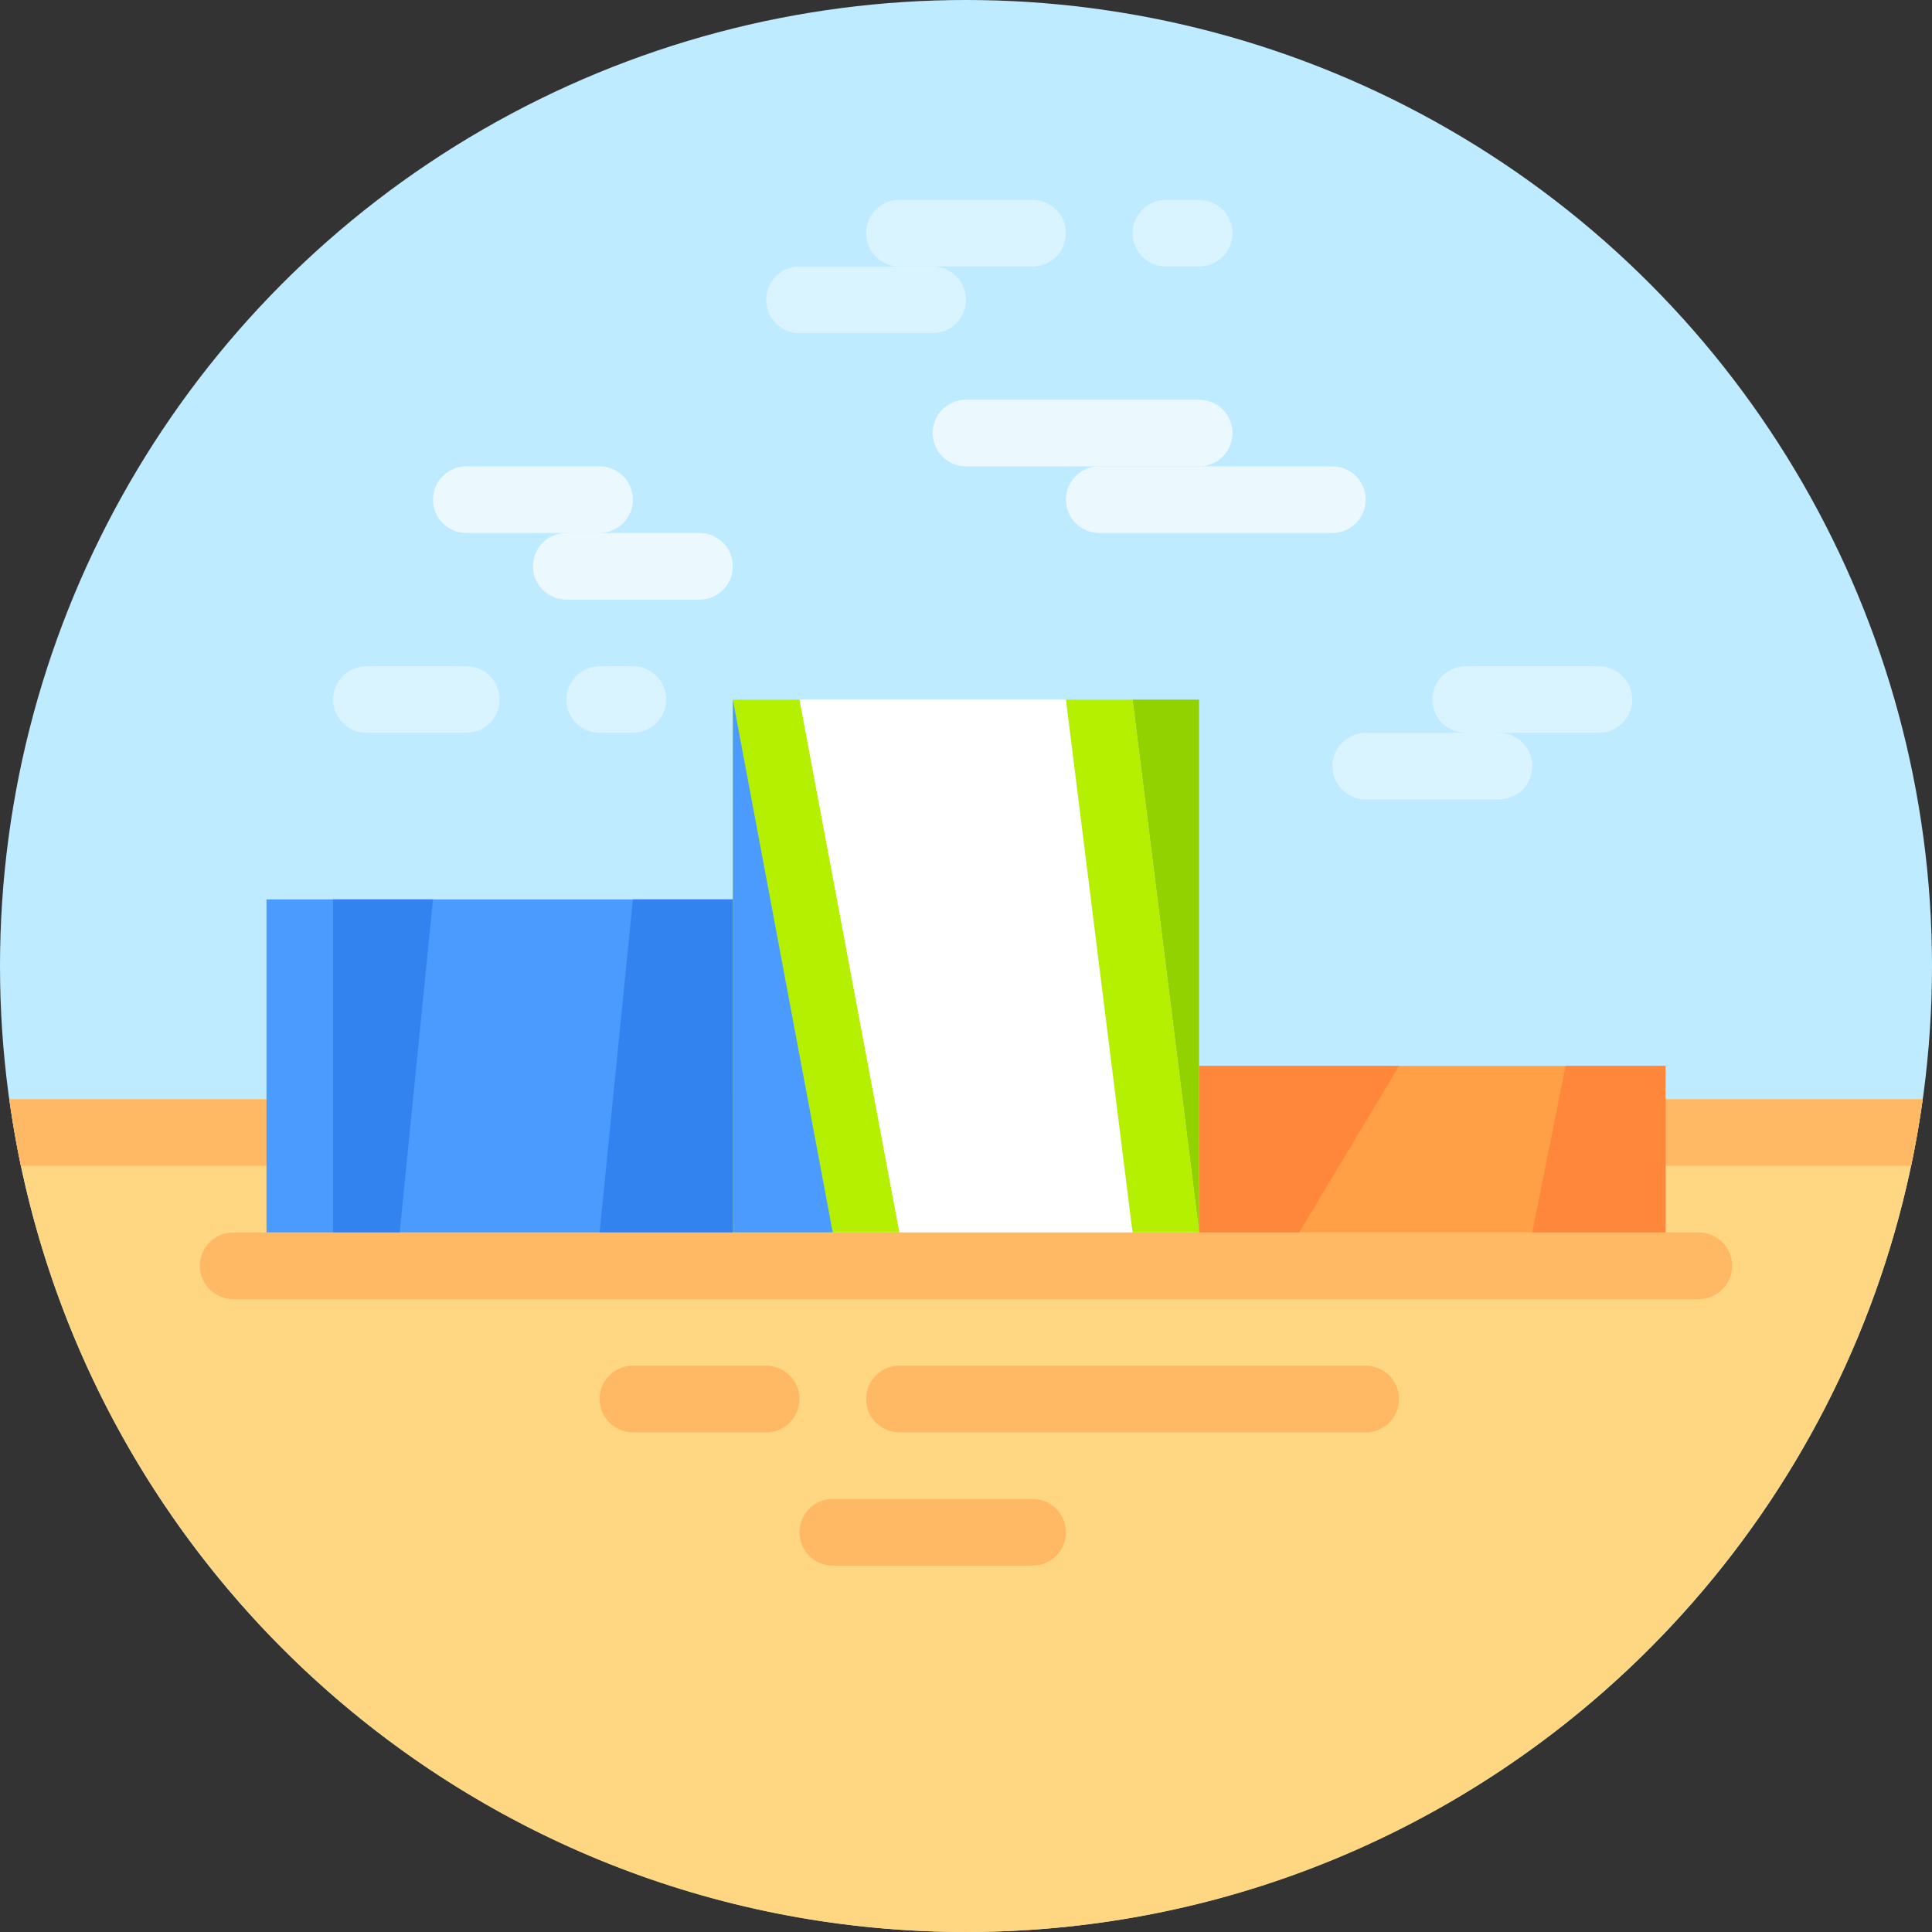
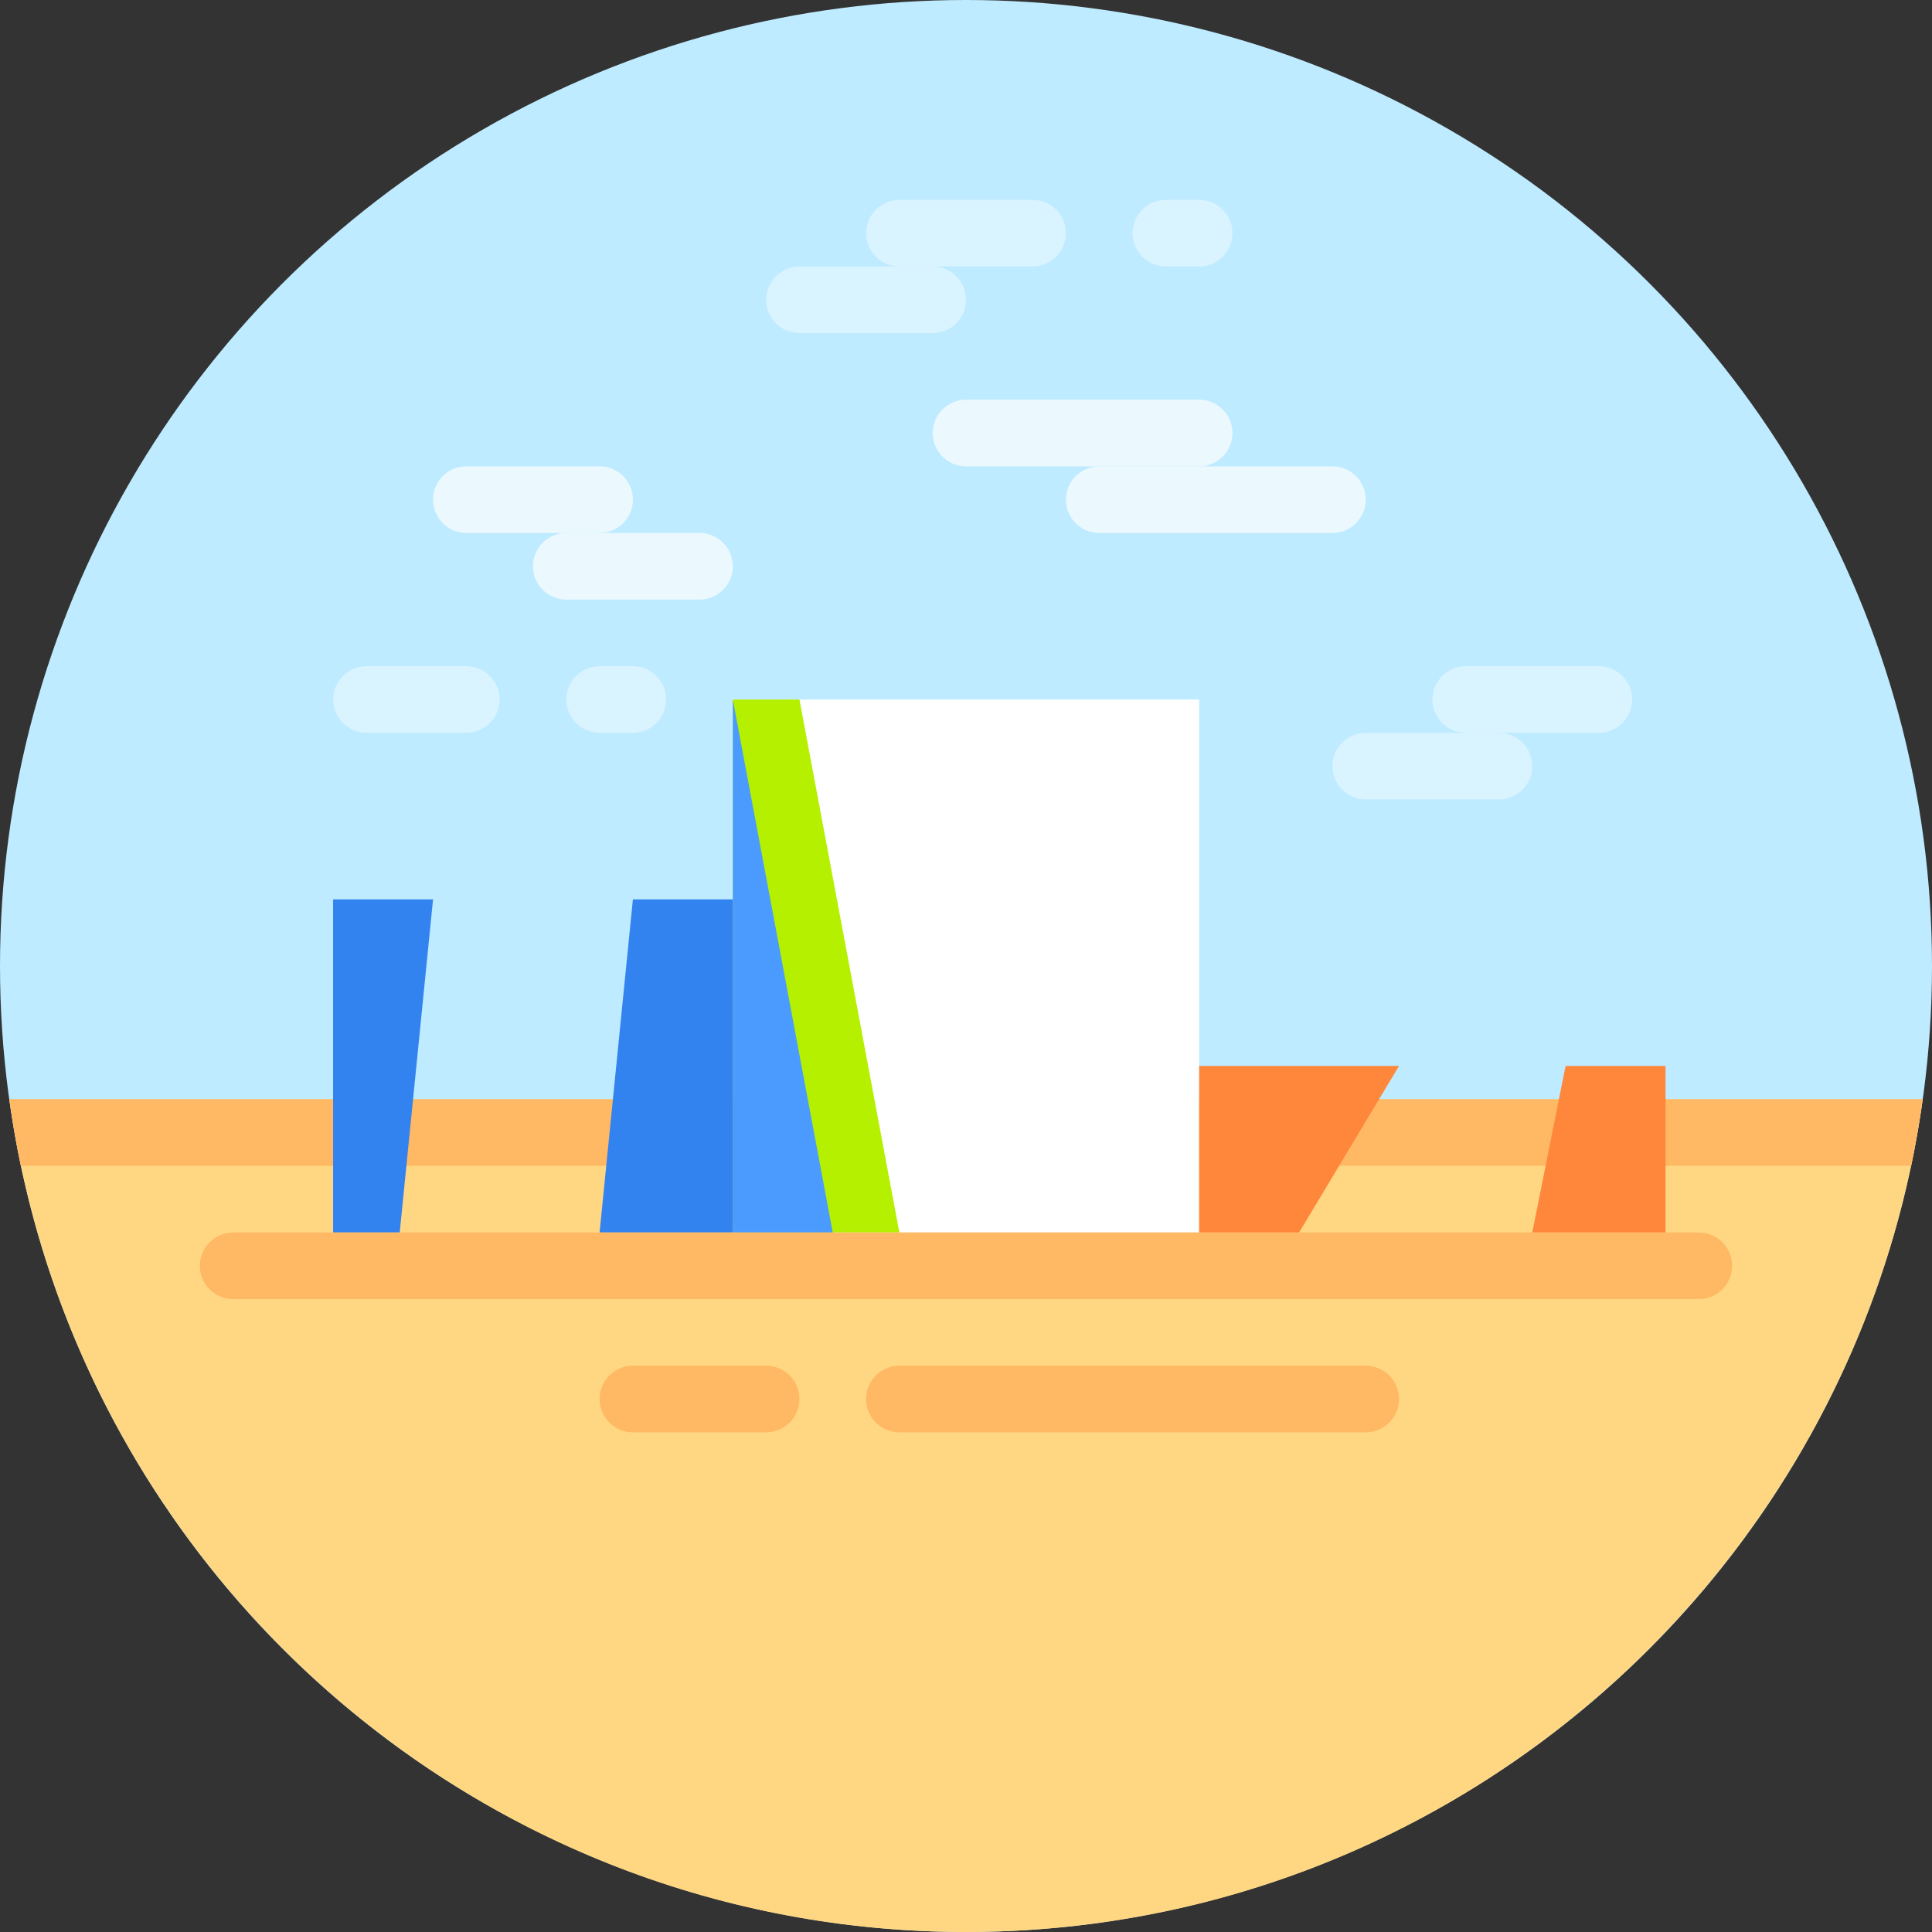
<svg xmlns="http://www.w3.org/2000/svg" version="1.1" id="Layer_1" x="0px" y="0px" viewBox="0 0 512 512" style="enable-background:new 0 0 512 512;" xml:space="preserve">
  <rect x="0" y="0" width="512" height="512" fill="#333333" stroke="none" />
  <circle style="fill:#BEEBFF;" cx="256" cy="256" r="256" />
  <path style="fill:#FFD782;" d="M2.483,291.31C19.692,415.976,126.602,512,256,512s236.308-96.024,253.517-220.69H2.483z" />
  <path style="fill:#FFB864;" d="M5.518,308.966h500.964c1.223-5.812,2.214-11.705,3.036-17.655H2.483  C3.304,297.26,4.296,303.154,5.518,308.966z" />
  <rect x="194.207" y="185.379" style="fill:#FFFFFF;" width="123.586" height="141.241" />
-   <rect x="70.621" y="238.345" style="fill:#4B9BFF;" width="123.586" height="88.276" />
-   <rect x="317.793" y="282.483" style="fill:#FFA046;" width="123.586" height="44.138" />
  <g>
    <polygon style="fill:#B4F000;" points="211.862,185.379 238.345,326.621 194.207,326.621 194.207,185.379  " />
-     <polygon style="fill:#B4F000;" points="300.138,185.379 317.793,326.621 300.138,326.621 282.483,185.379  " />
  </g>
  <polygon style="fill:#4B9BFF;" points="194.207,185.379 220.69,326.621 194.207,326.621 " />
-   <polygon style="fill:#91D200;" points="317.793,185.379 317.793,326.621 300.138,185.379 " />
  <g>
    <polygon style="fill:#FF873C;" points="370.759,282.483 344.276,326.621 317.793,326.621 317.793,282.483  " />
    <polygon style="fill:#FF873C;" points="406.069,326.621 414.897,282.483 441.379,282.483 441.379,326.621  " />
  </g>
  <g>
    <polygon style="fill:#3282F0;" points="194.207,238.345 194.207,326.621 158.897,326.621 167.724,238.345  " />
    <polygon style="fill:#3282F0;" points="114.759,238.345 105.931,326.621 88.276,326.621 88.276,238.345  " />
  </g>
  <g>
    <path style="fill:#FFB864;" d="M450.207,344.276H61.793c-4.875,0-8.828-3.953-8.828-8.828l0,0c0-4.875,3.953-8.828,8.828-8.828   h388.414c4.875,0,8.828,3.953,8.828,8.828l0,0C459.034,340.323,455.082,344.276,450.207,344.276z" />
    <path style="fill:#FFB864;" d="M361.931,379.586H238.345c-4.875,0-8.828-3.953-8.828-8.828l0,0c0-4.875,3.953-8.828,8.828-8.828   h123.586c4.875,0,8.828,3.953,8.828,8.828l0,0C370.759,375.634,366.806,379.586,361.931,379.586z" />
-     <path style="fill:#FFB864;" d="M273.655,414.897H220.69c-4.875,0-8.828-3.953-8.828-8.828l0,0c0-4.875,3.953-8.828,8.828-8.828   h52.966c4.875,0,8.828,3.953,8.828,8.828l0,0C282.483,410.944,278.53,414.897,273.655,414.897z" />
    <path style="fill:#FFB864;" d="M203.034,379.586h-35.31c-4.875,0-8.828-3.953-8.828-8.828l0,0c0-4.875,3.953-8.828,8.828-8.828   h35.31c4.875,0,8.828,3.953,8.828,8.828l0,0C211.862,375.634,207.91,379.586,203.034,379.586z" />
  </g>
  <g>
    <path style="fill:#D9F3FF;" d="M247.172,88.276h-35.31c-4.875,0-8.828-3.953-8.828-8.828l0,0c0-4.875,3.953-8.828,8.828-8.828   h35.31c4.875,0,8.828,3.953,8.828,8.828l0,0C256,84.323,252.047,88.276,247.172,88.276z" />
    <path style="fill:#D9F3FF;" d="M273.655,70.621h-35.31c-4.875,0-8.828-3.953-8.828-8.828l0,0c0-4.875,3.953-8.828,8.828-8.828   h35.31c4.875,0,8.828,3.953,8.828,8.828l0,0C282.483,66.668,278.53,70.621,273.655,70.621z" />
    <path style="fill:#D9F3FF;" d="M397.241,211.862h-35.31c-4.875,0-8.828-3.953-8.828-8.828l0,0c0-4.875,3.953-8.828,8.828-8.828   h35.31c4.875,0,8.828,3.953,8.828,8.828l0,0C406.069,207.91,402.116,211.862,397.241,211.862z" />
    <path style="fill:#D9F3FF;" d="M423.724,194.207h-35.31c-4.875,0-8.828-3.953-8.828-8.828l0,0c0-4.875,3.953-8.828,8.828-8.828   h35.31c4.875,0,8.828,3.953,8.828,8.828l0,0C432.552,190.254,428.599,194.207,423.724,194.207z" />
    <path style="fill:#D9F3FF;" d="M123.586,194.207H97.103c-4.875,0-8.828-3.953-8.828-8.828l0,0c0-4.875,3.953-8.828,8.828-8.828   h26.483c4.875,0,8.828,3.953,8.828,8.828l0,0C132.414,190.254,128.461,194.207,123.586,194.207z" />
    <path style="fill:#D9F3FF;" d="M167.724,194.207h-8.828c-4.875,0-8.828-3.953-8.828-8.828l0,0c0-4.875,3.953-8.828,8.828-8.828   h8.828c4.875,0,8.828,3.953,8.828,8.828l0,0C176.552,190.254,172.599,194.207,167.724,194.207z" />
    <path style="fill:#D9F3FF;" d="M317.793,70.621h-8.828c-4.875,0-8.828-3.953-8.828-8.828l0,0c0-4.875,3.953-8.828,8.828-8.828   h8.828c4.875,0,8.828,3.953,8.828,8.828l0,0C326.621,66.668,322.668,70.621,317.793,70.621z" />
  </g>
  <g>
    <path style="fill:#EBF9FF;" d="M317.793,123.586H256c-4.875,0-8.828-3.953-8.828-8.828l0,0c0-4.875,3.953-8.828,8.828-8.828h61.793   c4.875,0,8.828,3.953,8.828,8.828l0,0C326.621,119.634,322.668,123.586,317.793,123.586z" />
    <path style="fill:#EBF9FF;" d="M158.897,141.241h-35.31c-4.875,0-8.828-3.953-8.828-8.828l0,0c0-4.875,3.953-8.828,8.828-8.828   h35.31c4.875,0,8.828,3.953,8.828,8.828l0,0C167.724,137.289,163.772,141.241,158.897,141.241z" />
    <path style="fill:#EBF9FF;" d="M185.379,158.897h-35.31c-4.875,0-8.828-3.953-8.828-8.828l0,0c0-4.875,3.953-8.828,8.828-8.828   h35.31c4.875,0,8.828,3.953,8.828,8.828l0,0C194.207,154.944,190.254,158.897,185.379,158.897z" />
    <path style="fill:#EBF9FF;" d="M353.103,141.241H291.31c-4.875,0-8.828-3.953-8.828-8.828l0,0c0-4.875,3.953-8.828,8.828-8.828   h61.793c4.875,0,8.828,3.953,8.828,8.828l0,0C361.931,137.289,357.978,141.241,353.103,141.241z" />
  </g>
  <g>
</g>
  <g>
</g>
  <g>
</g>
  <g>
</g>
  <g>
</g>
  <g>
</g>
  <g>
</g>
  <g>
</g>
  <g>
</g>
  <g>
</g>
  <g>
</g>
  <g>
</g>
  <g>
</g>
  <g>
</g>
  <g>
</g>
</svg>